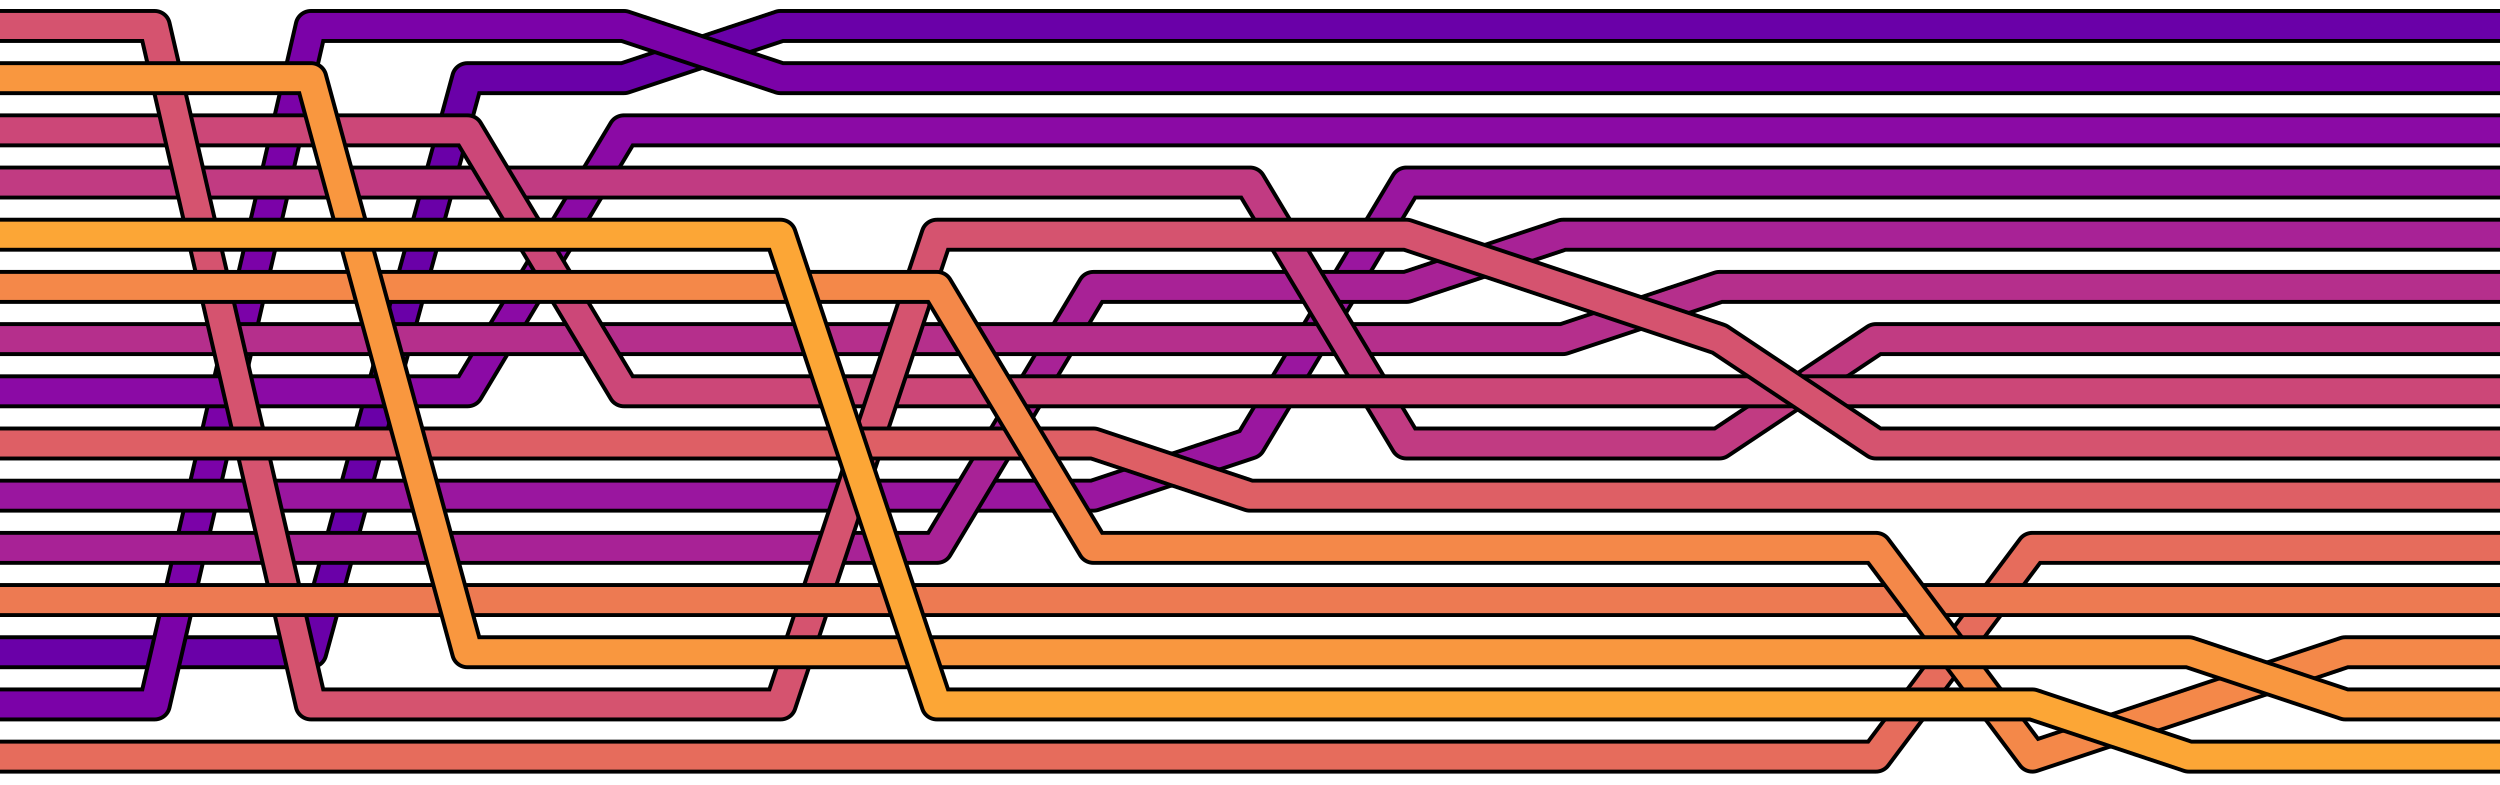
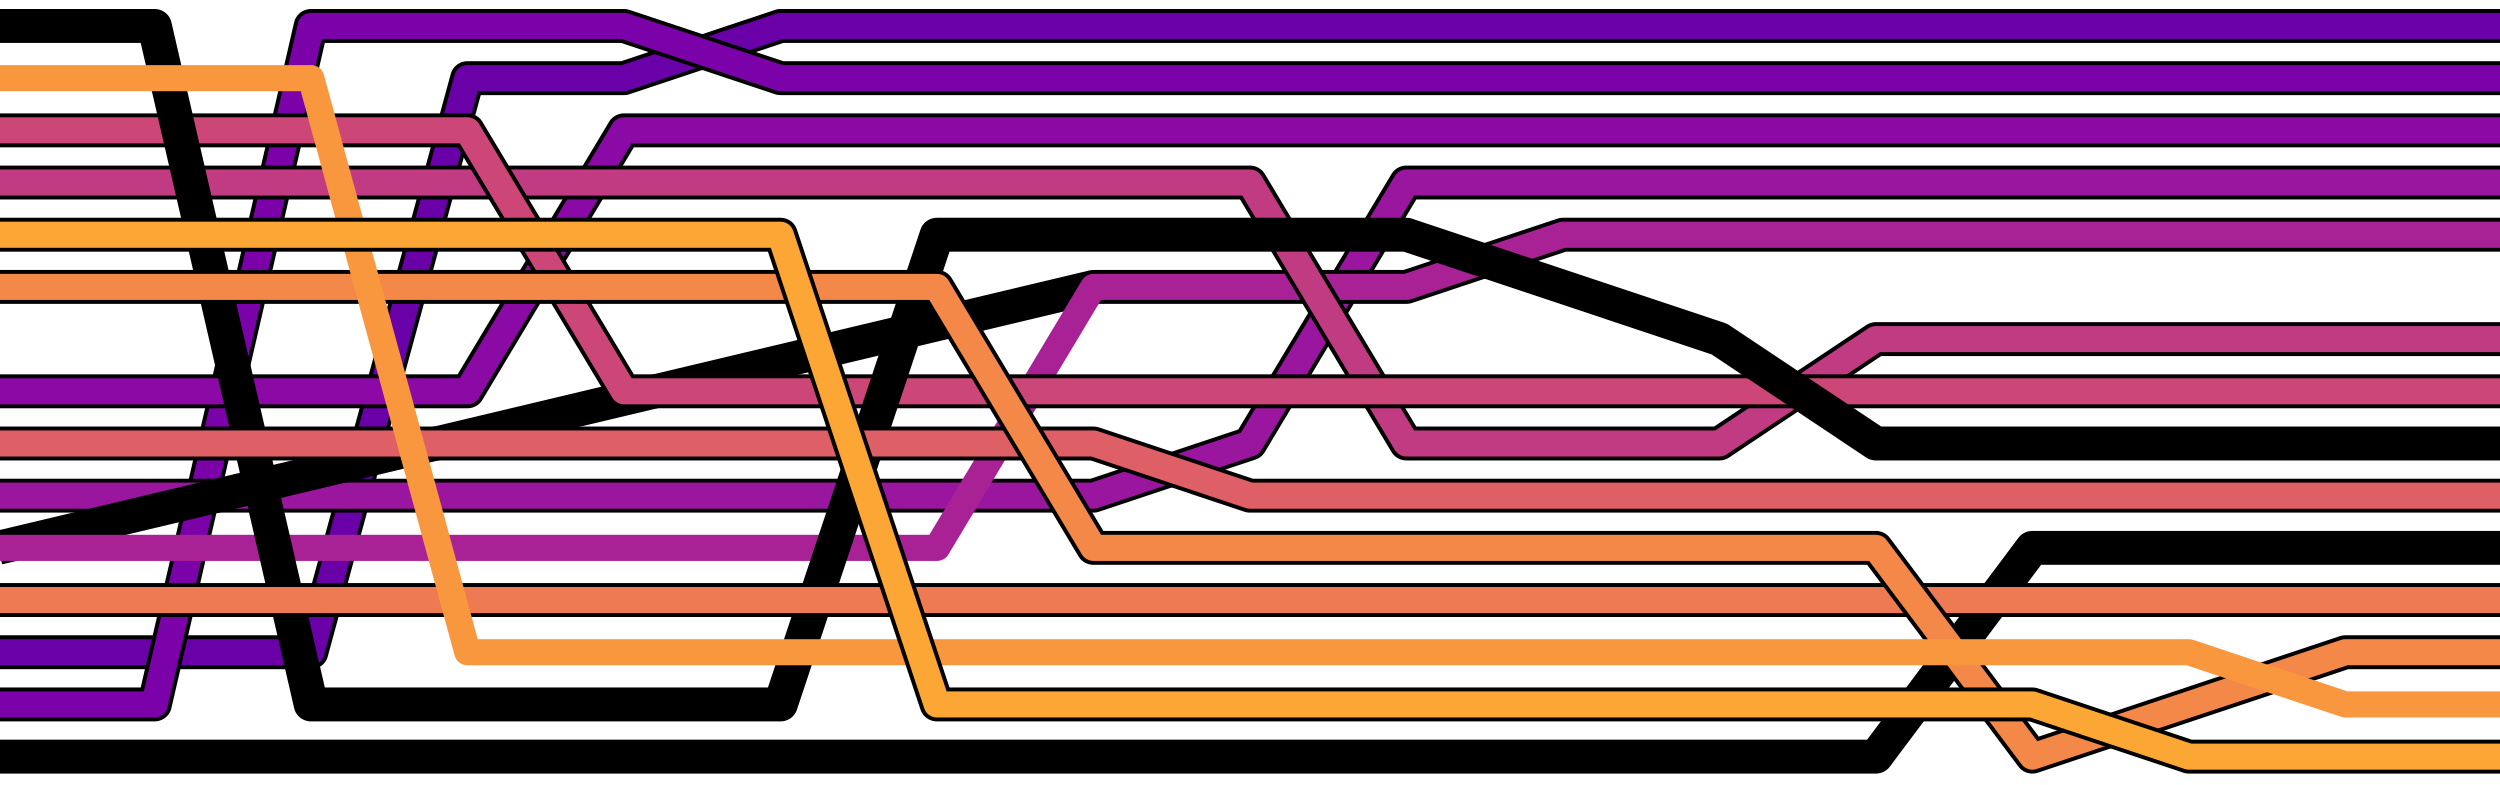
<svg xmlns="http://www.w3.org/2000/svg" width="100%" height="100%" viewBox="0 0 468 147" version="1.1" xml:space="preserve" style="fill-rule:evenodd;clip-rule:evenodd;stroke-linejoin:round;">
  <g transform="matrix(0.996,0,0,0.977,233.987,73.25)">
    <g transform="matrix(1,0,0,1,-250,-75)">
      <g>
        <path d="M14.706,125L73.529,125L102.941,15L132.353,15L161.765,5L485.294,5" style="fill:none;fill-rule:nonzero;stroke:black;stroke-width:6.5px;" />
        <path d="M14.706,125L73.529,125L102.941,15L132.353,15L161.765,5L485.294,5" style="fill:none;fill-rule:nonzero;stroke:rgb(106,0,168);stroke-width:5px;" />
      </g>
      <g>
        <path d="M14.706,135L44.118,135L73.529,5L132.353,5L161.765,15L485.294,15" style="fill:none;fill-rule:nonzero;stroke:black;stroke-width:6.5px;" />
        <path d="M14.706,135L44.118,135L73.529,5L132.353,5L161.765,15L485.294,15" style="fill:none;fill-rule:nonzero;stroke:rgb(123,2,168);stroke-width:5px;" />
      </g>
      <g>
        <path d="M14.706,75L102.941,75L132.353,25L485.294,25" style="fill:none;fill-rule:nonzero;stroke:black;stroke-width:6.5px;" />
        <path d="M14.706,75L102.941,75L132.353,25L485.294,25" style="fill:none;fill-rule:nonzero;stroke:rgb(139,10,165);stroke-width:5px;" />
      </g>
      <g>
        <path d="M14.706,95L220.588,95L250,85L279.412,35L485.294,35" style="fill:none;fill-rule:nonzero;stroke:black;stroke-width:6.5px;" />
        <path d="M14.706,95L220.588,95L250,85L279.412,35L485.294,35" style="fill:none;fill-rule:nonzero;stroke:rgb(154,22,159);stroke-width:5px;" />
      </g>
      <g>
-         <path d="M14.706,105L191.176,105L220.588,55L279.412,55L308.824,45L485.294,45" style="fill:none;fill-rule:nonzero;stroke:black;stroke-width:6.5px;" />
+         <path d="M14.706,105L220.588,55L279.412,55L308.824,45L485.294,45" style="fill:none;fill-rule:nonzero;stroke:black;stroke-width:6.5px;" />
        <path d="M14.706,105L191.176,105L220.588,55L279.412,55L308.824,45L485.294,45" style="fill:none;fill-rule:nonzero;stroke:rgb(168,34,150);stroke-width:5px;" />
      </g>
      <g>
-         <path d="M14.706,65L308.824,65L338.235,55L485.294,55" style="fill:none;fill-rule:nonzero;stroke:black;stroke-width:6.5px;" />
-         <path d="M14.706,65L308.824,65L338.235,55L485.294,55" style="fill:none;fill-rule:nonzero;stroke:rgb(181,47,140);stroke-width:5px;" />
-       </g>
+         </g>
      <g>
        <path d="M14.706,35L250,35L279.412,85L338.235,85L367.647,65L485.294,65" style="fill:none;fill-rule:nonzero;stroke:black;stroke-width:6.5px;" />
        <path d="M14.706,35L250,35L279.412,85L338.235,85L367.647,65L485.294,65" style="fill:none;fill-rule:nonzero;stroke:rgb(193,59,130);stroke-width:5px;" />
      </g>
      <g>
        <path d="M14.706,25L102.941,25L132.353,75L485.294,75" style="fill:none;fill-rule:nonzero;stroke:black;stroke-width:6.5px;" />
        <path d="M14.706,25L102.941,25L132.353,75L485.294,75" style="fill:none;fill-rule:nonzero;stroke:rgb(204,71,120);stroke-width:5px;" />
      </g>
      <g>
        <path d="M14.706,5L44.118,5L73.529,135L161.765,135L191.176,45L279.412,45L338.235,65L367.647,85L485.294,85" style="fill:none;fill-rule:nonzero;stroke:black;stroke-width:6.5px;" />
-         <path d="M14.706,5L44.118,5L73.529,135L161.765,135L191.176,45L279.412,45L338.235,65L367.647,85L485.294,85" style="fill:none;fill-rule:nonzero;stroke:rgb(213,83,111);stroke-width:5px;" />
      </g>
      <g>
        <path d="M14.706,85L220.588,85L250,95L485.294,95" style="fill:none;fill-rule:nonzero;stroke:black;stroke-width:6.5px;" />
        <path d="M14.706,85L220.588,85L250,95L485.294,95" style="fill:none;fill-rule:nonzero;stroke:rgb(222,95,101);stroke-width:5px;" />
      </g>
      <g>
        <path d="M14.706,145L367.647,145L397.059,105L485.294,105" style="fill:none;fill-rule:nonzero;stroke:black;stroke-width:6.5px;" />
-         <path d="M14.706,145L367.647,145L397.059,105L485.294,105" style="fill:none;fill-rule:nonzero;stroke:rgb(230,108,92);stroke-width:5px;" />
      </g>
      <g>
        <path d="M14.706,115L485.294,115" style="fill:none;fill-rule:nonzero;stroke:black;stroke-width:6.5px;" />
        <path d="M14.706,115L485.294,115" style="fill:none;fill-rule:nonzero;stroke:rgb(237,122,82);stroke-width:5px;" />
      </g>
      <g>
        <path d="M14.706,55L191.176,55L220.588,105L367.647,105L397.059,145L455.882,125L485.294,125" style="fill:none;fill-rule:nonzero;stroke:black;stroke-width:6.5px;" />
        <path d="M14.706,55L191.176,55L220.588,105L367.647,105L397.059,145L455.882,125L485.294,125" style="fill:none;fill-rule:nonzero;stroke:rgb(244,136,73);stroke-width:5px;" />
      </g>
      <g>
-         <path d="M14.706,15L73.529,15L102.941,125L426.471,125L455.882,135L485.294,135" style="fill:none;fill-rule:nonzero;stroke:black;stroke-width:6.5px;" />
        <path d="M14.706,15L73.529,15L102.941,125L426.471,125L455.882,135L485.294,135" style="fill:none;fill-rule:nonzero;stroke:rgb(249,151,63);stroke-width:5px;" />
      </g>
      <g>
        <path d="M14.706,45L161.765,45L191.176,135L397.059,135L426.471,145L485.294,145" style="fill:none;fill-rule:nonzero;stroke:black;stroke-width:6.5px;" />
        <path d="M14.706,45L161.765,45L191.176,135L397.059,135L426.471,145L485.294,145" style="fill:none;fill-rule:nonzero;stroke:rgb(252,166,54);stroke-width:5px;" />
      </g>
    </g>
  </g>
</svg>